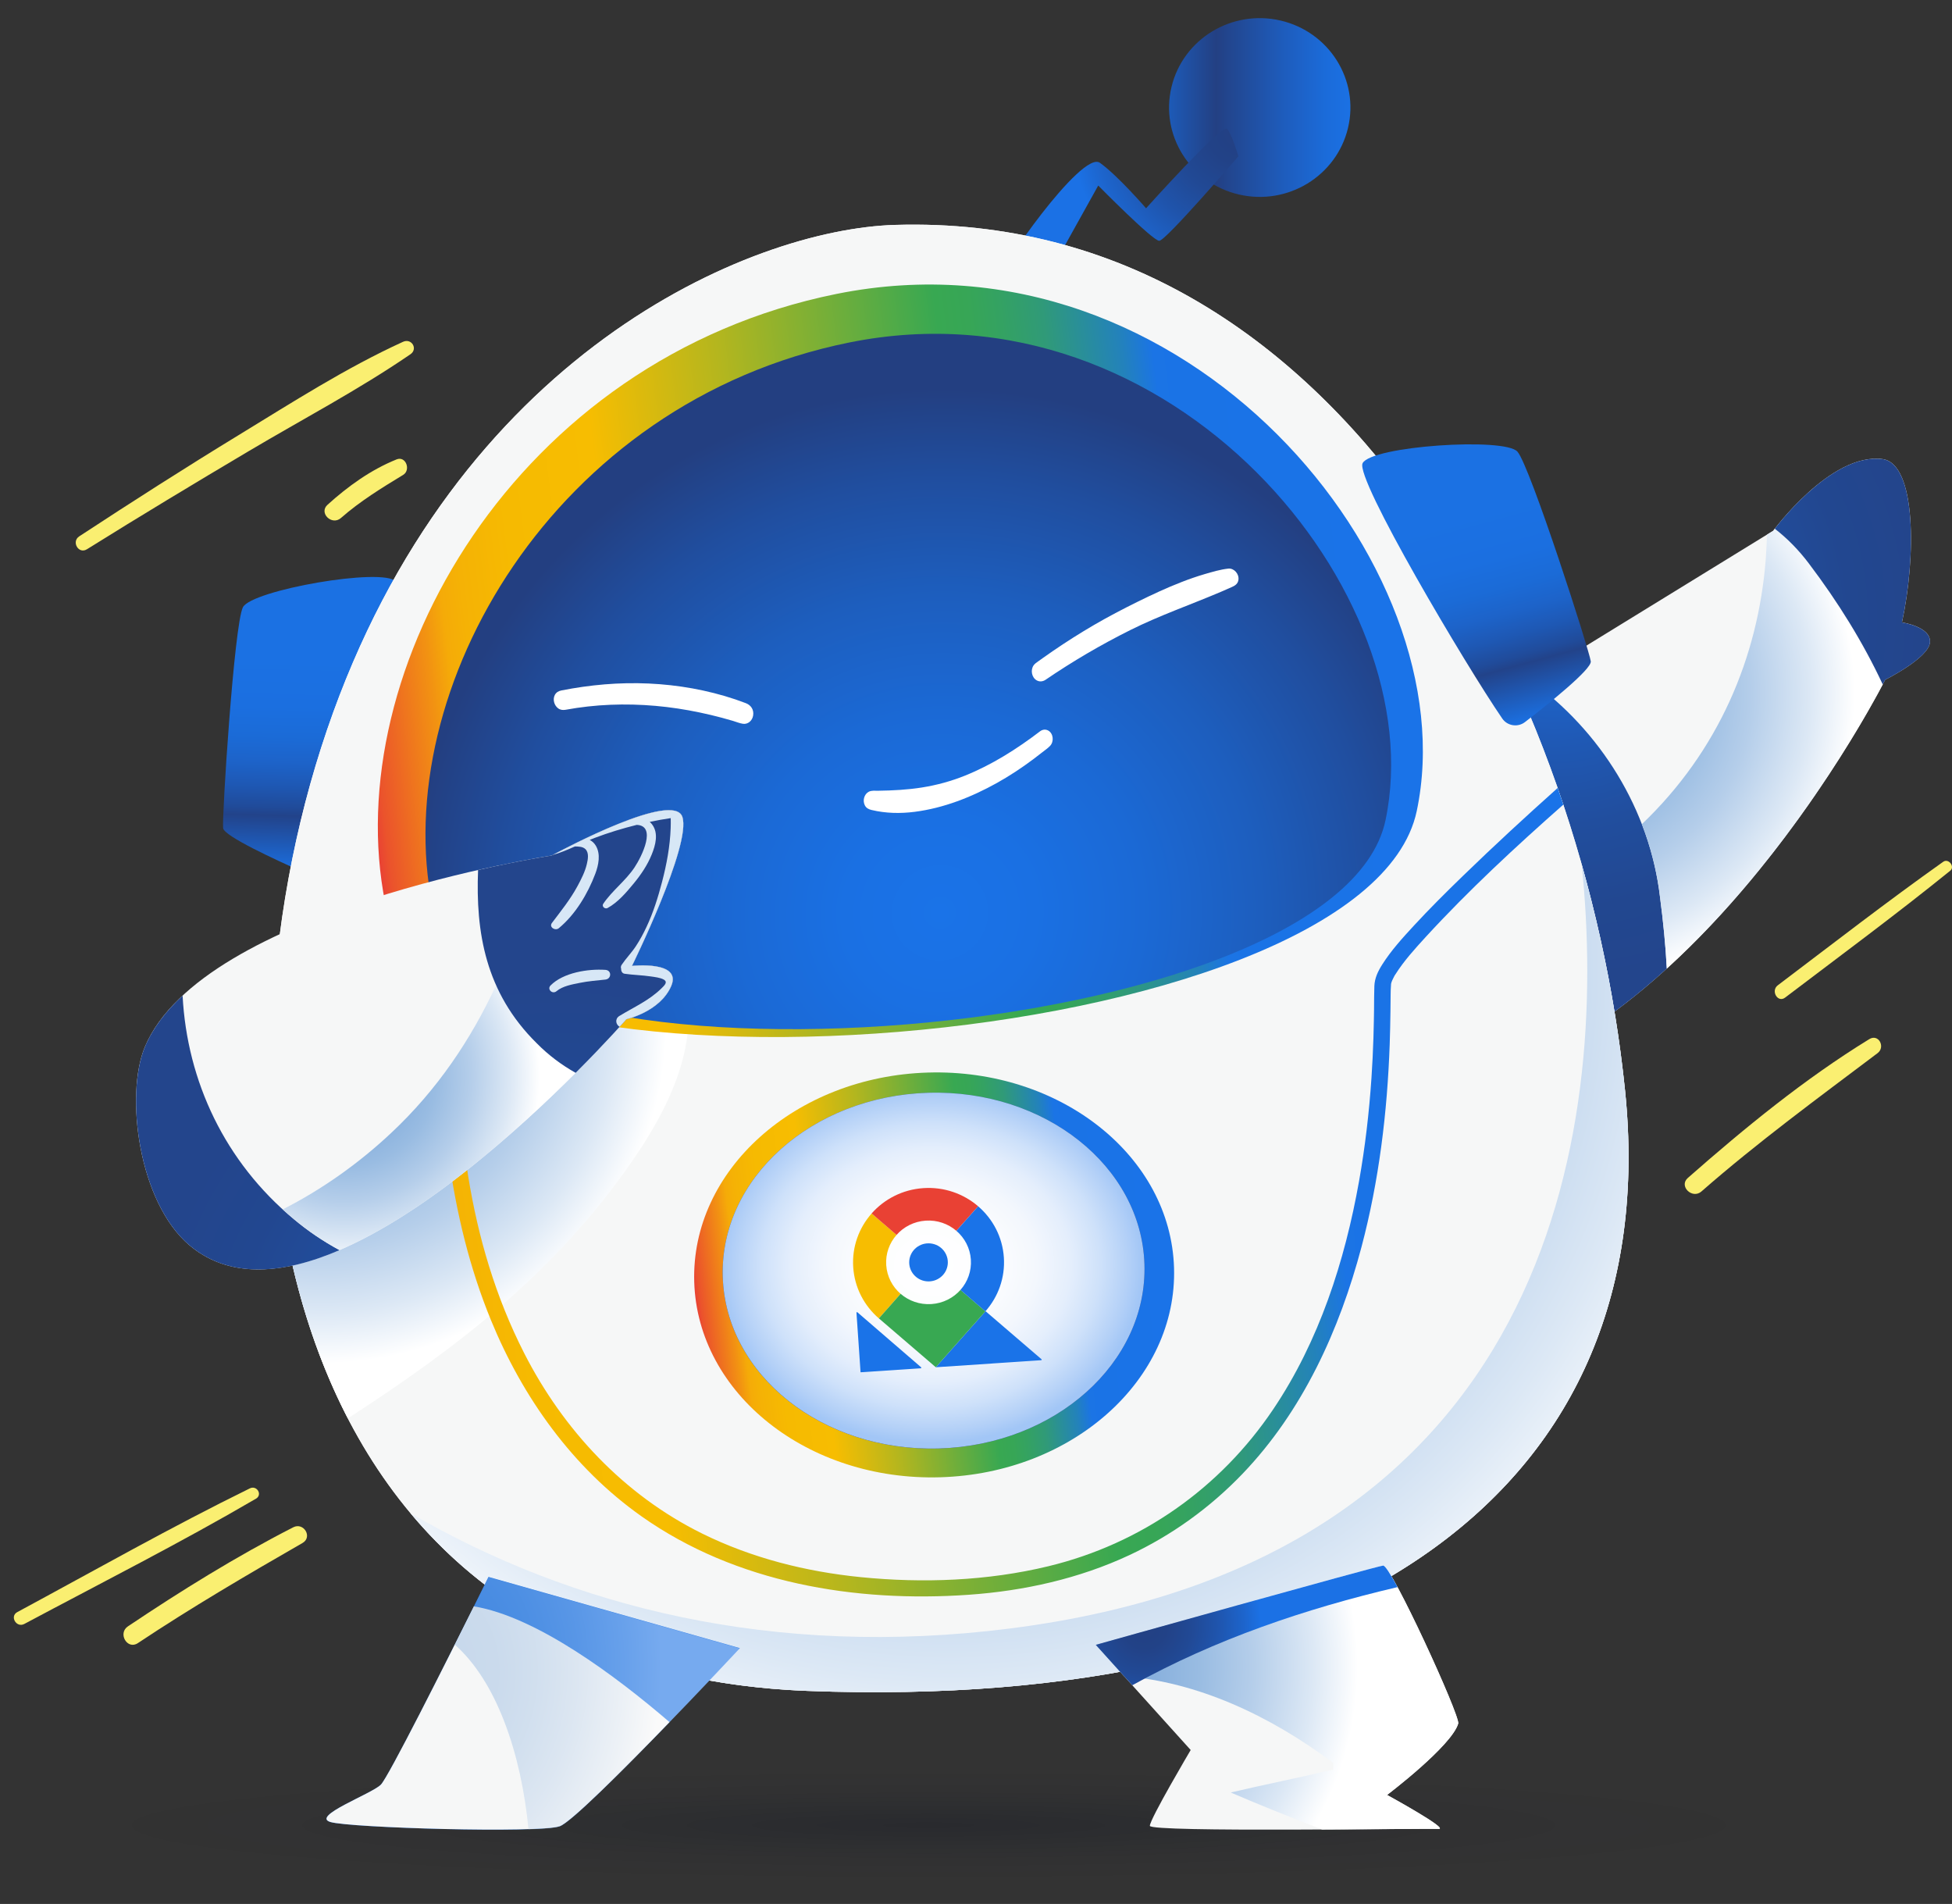
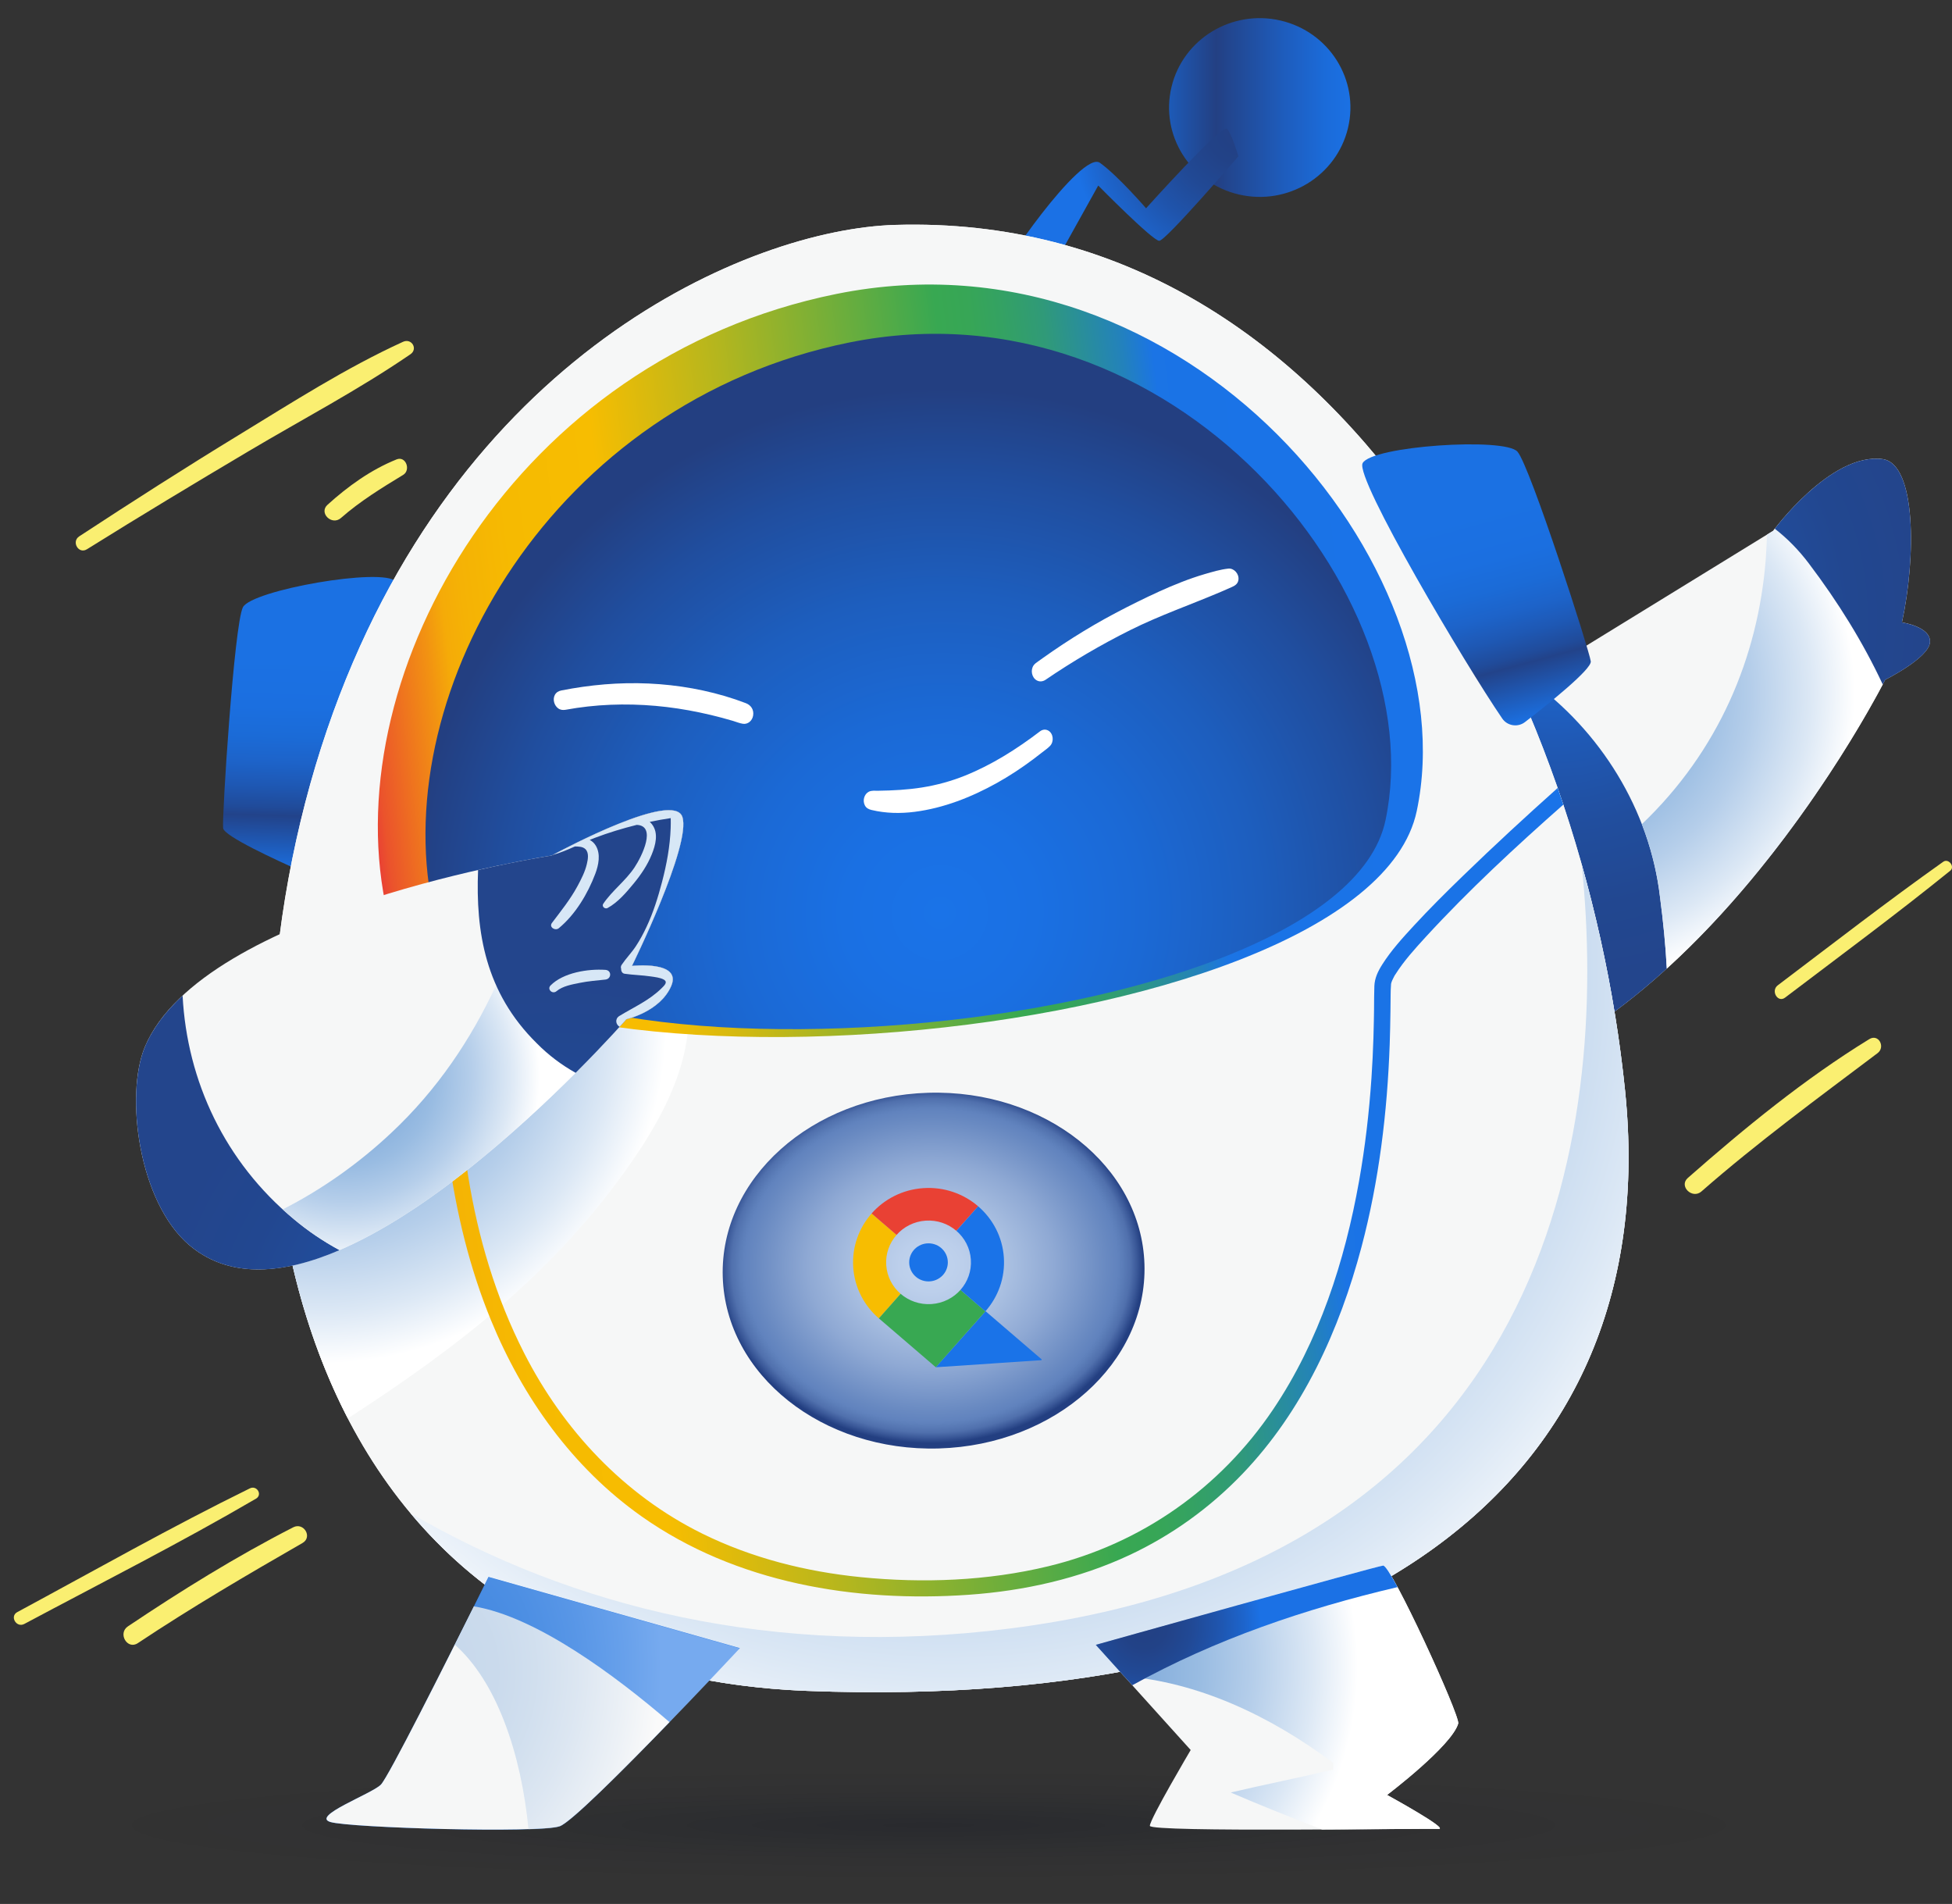
<svg xmlns="http://www.w3.org/2000/svg" width="282" height="275" viewBox="0 0 282 275" fill="none">
  <rect x="0" y="0" width="282" height="275" fill="#333333" stroke="none" />
  <g opacity="0.2">
    <path d="M0 263.257C0 256.978 58.418 251.891 130.48 251.891C202.543 251.891 262.755 257.15 260.961 263.257C258.66 271.082 200.3 276.134 130.48 274.624C58.445 273.067 0 269.534 0 263.257Z" fill="url(#paint0_radial_1855_8747)" style="mix-blend-mode:multiply" />
  </g>
  <path d="M199.55 111.471L256.168 76.666C256.168 76.666 264.458 65.352 271.94 66.303C276.879 66.931 276.793 80.6 274.771 89.895C274.771 89.895 279.017 90.518 278.814 92.789C278.612 95.059 272.343 98.183 272.343 98.183C272.343 98.183 248.484 145.617 213.703 156.366C182.105 166.132 199.55 111.469 199.55 111.469V111.471Z" fill="#F6F7F7" />
  <path d="M221.061 98.25L199.548 111.474C199.548 111.474 182.103 166.137 213.701 156.372C223.749 153.266 232.887 147.098 240.798 139.899C240.616 136.452 240.265 133.01 239.821 129.606C238.346 116.918 231.146 105.494 221.058 98.25H221.061Z" fill="url(#paint1_radial_1855_8747)" />
  <path style="mix-blend-mode:multiply" d="M261.31 81.376C259.856 79.447 258.202 77.767 256.397 76.367C256.247 76.562 256.165 76.671 256.165 76.671L255.282 77.214C255.237 78.379 255.175 79.534 255.103 80.67C254 95.002 248.216 108.53 237.197 119.039C238.501 122.41 239.403 125.954 239.825 129.605C240.27 133.007 240.62 136.451 240.802 139.898C258.362 123.919 269.894 102.853 271.994 98.861C269.163 92.805 265.549 86.973 261.31 81.376Z" fill="url(#paint2_radial_1855_8747)" />
  <path d="M278.814 92.793C279.016 90.522 274.77 89.899 274.77 89.899C276.792 80.604 276.878 66.935 271.939 66.307C265.188 65.448 257.783 74.572 256.398 76.364C258.203 77.764 259.857 79.444 261.311 81.373C265.551 86.97 269.165 92.802 271.996 98.858C272.225 98.423 272.344 98.187 272.344 98.187C272.344 98.187 278.613 95.061 278.816 92.793H278.814Z" fill="url(#paint3_radial_1855_8747)" />
  <path d="M194.739 18.496C196.401 11.557 192.04 4.605 185 2.967C177.959 1.329 170.905 5.626 169.243 12.565C167.581 19.504 171.942 26.456 178.982 28.094C186.023 29.732 193.077 25.434 194.739 18.496Z" fill="url(#paint4_linear_1855_8747)" />
  <path d="M144.612 39.941C143.898 39.471 156.28 21.636 158.901 23.513C161.52 25.39 165.568 30.084 165.568 30.084C165.568 30.084 176.523 17.878 177.237 18.584C177.95 19.288 178.903 22.574 178.903 22.574C178.903 22.574 168.423 34.78 167.471 34.78C166.518 34.78 158.66 26.799 158.66 26.799L151.993 38.77L144.609 39.944L144.612 39.941Z" fill="url(#paint5_radial_1855_8747)" />
  <path d="M43.602 125.867C44.808 126.399 46.214 125.813 46.67 124.592C49.878 115.951 58.832 85.861 57.211 84.004C55.373 81.897 36.36 85.228 35.092 87.71C33.825 90.192 32.044 118.094 32.235 119.623C32.378 120.767 39.838 124.201 43.602 125.867Z" fill="url(#paint6_linear_1855_8747)" />
  <path d="M129.326 32.485C194.113 30.551 228.92 100.212 234.768 157.534C240.617 214.858 195.056 247.218 116.627 244.224C38.198 241.229 28.709 159.762 47.231 105.466C65.752 51.169 108.293 33.111 129.329 32.482L129.326 32.485Z" fill="#F6F7F7" />
  <path d="M129.326 32.485C194.113 30.551 228.92 100.212 234.768 157.534C240.617 214.858 195.056 247.218 116.627 244.224C38.198 241.229 28.709 159.762 47.231 105.466C65.752 51.169 108.293 33.111 129.329 32.482L129.326 32.485Z" fill="#F6F7F7" />
  <path style="mix-blend-mode:multiply" d="M91.385 167.619C98.069 157.973 101.65 148.327 98.069 139.152C95.921 133.27 91.863 128.33 86.372 127.624C69.338 125.758 53.194 131.245 39.776 140.773C37.742 163.08 40.566 186.171 50.253 204.87C66.046 194.631 80.237 183.809 91.385 167.619Z" fill="url(#paint7_radial_1855_8747)" />
-   <path d="M135.843 213.371C154.984 212.805 170.101 199.26 169.61 183.118C169.118 166.976 153.202 154.349 134.062 154.916C114.921 155.482 99.803 169.027 100.295 185.169C100.787 201.311 116.702 213.937 135.843 213.371Z" fill="url(#paint8_linear_1855_8747)" />
  <path d="M135.658 209.209C152.481 208.711 165.768 196.808 165.336 182.622C164.904 168.435 150.916 157.339 134.093 157.837C117.27 158.335 103.983 170.238 104.415 184.424C104.848 198.611 118.836 209.707 135.658 209.209Z" fill="url(#paint9_radial_1855_8747)" />
-   <path d="M135.658 209.209C152.481 208.711 165.768 196.808 165.336 182.622C164.904 168.435 150.916 157.339 134.093 157.837C117.27 158.335 103.983 170.238 104.415 184.424C104.848 198.611 118.836 209.707 135.658 209.209Z" fill="url(#paint10_radial_1855_8747)" />
  <path d="M225.03 113.816C220.395 117.952 215.828 122.168 211.374 126.485C208.939 128.843 206.533 131.233 204.236 133.722C202.618 135.477 200.973 137.282 199.696 139.3C199.068 140.291 198.595 141.26 198.55 142.436C198.512 143.478 198.517 144.525 198.505 145.567C198.505 145.633 198.505 145.676 198.505 145.702C198.505 145.718 198.505 145.746 198.505 145.793C198.505 145.956 198.5 146.12 198.497 146.283C198.493 146.661 198.485 147.043 198.478 147.421C198.462 148.247 198.443 149.073 198.416 149.896C198.354 151.84 198.261 153.781 198.13 155.719C197.793 160.697 197.218 165.661 196.344 170.576C194.287 182.144 190.57 193.698 183.941 203.548C176.3 214.904 164.906 222.976 151.442 226.225C142.651 228.347 133.358 228.695 124.375 227.799C116.428 227.006 108.605 225.039 101.446 221.503C90.131 215.916 81.371 206.522 75.725 195.443C71.593 187.336 69.07 178.744 67.633 169.865C67.425 168.588 67.244 167.306 67.074 166.021C66.967 165.212 66.933 164.325 66.666 163.549C66.129 161.989 64.692 160.688 63.541 159.561C61.546 157.608 59.376 155.827 57.189 154.089C51.563 149.614 45.69 145.436 39.763 141.361C39.754 141.354 39.742 141.347 39.732 141.34C39.653 142.243 39.582 143.149 39.52 144.055C42.546 146.151 45.547 148.285 48.512 150.461C53.293 153.969 58.466 157.669 62.498 161.845C63.095 162.464 63.658 163.106 64.15 163.81C64.193 163.871 64.219 163.906 64.236 163.927C64.241 163.942 64.25 163.963 64.267 163.993C64.322 164.109 64.37 164.226 64.424 164.339C64.429 164.349 64.432 164.353 64.436 164.363C64.436 164.365 64.436 164.367 64.436 164.37C64.448 164.438 64.463 164.508 64.47 164.577C64.572 165.435 64.704 166.294 64.821 167.153C65.921 175.194 67.84 183.153 70.932 190.689C75.503 201.831 82.727 211.999 92.717 219.04C106.33 228.641 123.537 231.497 139.97 230.34C147.943 229.78 155.899 228.008 163.142 224.623C169.291 221.748 174.817 217.756 179.491 212.883C188.204 203.804 193.516 192.086 196.69 180.111C199.228 170.538 200.421 160.65 200.768 150.776C200.822 149.202 200.854 147.631 200.875 146.057C200.882 145.386 200.889 144.713 200.896 144.043C200.896 144.012 200.896 143.989 200.896 143.968C200.896 143.958 200.896 143.951 200.896 143.937C200.896 143.827 200.899 143.716 200.901 143.605C200.904 143.398 200.908 143.189 200.913 142.982C200.92 142.695 200.937 142.41 200.961 142.126C200.966 142.079 200.992 141.98 201.009 141.914C201.047 141.81 201.085 141.704 201.128 141.603C201.195 141.45 201.274 141.302 201.348 141.154C201.52 140.815 201.446 140.963 201.582 140.747C202.825 138.778 204.427 137.016 206 135.301C212.19 128.563 218.96 122.3 225.852 116.214C225.584 115.414 225.312 114.614 225.033 113.816H225.03Z" fill="url(#paint11_linear_1855_8747)" />
  <path d="M220.313 104.29C219.275 105.094 217.764 104.859 217.026 103.782C211.796 96.161 195.735 69.092 196.852 66.904C198.12 64.422 217.386 63.13 219.225 65.238C221.063 67.346 229.628 93.997 229.816 95.526C229.959 96.669 223.56 101.779 220.313 104.29Z" fill="url(#paint12_linear_1855_8747)" />
  <path style="mix-blend-mode:multiply" d="M234.767 157.534C233.681 146.879 231.592 135.8 228.499 124.832C232.542 163.745 223.882 225.322 145.937 235.21C111.761 239.546 82.593 232.098 59.309 218.565C71.648 233.321 90.231 243.216 116.626 244.226C195.055 247.22 240.616 214.858 234.767 157.536V157.534Z" fill="url(#paint13_radial_1855_8747)" />
  <path d="M120.85 42.453C74.472 51.814 48.918 96.855 55.65 130.408C62.09 162.515 197.223 152.405 204.674 117.139C212.126 81.874 171.407 32.249 120.85 42.453Z" fill="url(#paint14_linear_1855_8747)" />
  <path d="M122.701 49.467C79.845 58.118 56.231 99.738 62.452 130.744C68.403 160.41 193.274 151.07 200.158 118.482C207.043 85.895 169.417 40.038 122.701 49.467Z" fill="url(#paint15_radial_1855_8747)" />
  <path d="M177.443 82.128C176.292 82.255 175.13 82.601 174.017 82.928C172.895 83.257 171.788 83.643 170.694 84.069C168.508 84.916 166.374 85.916 164.263 86.958C162.172 87.991 160.103 89.073 158.078 90.252C156.035 91.44 154.035 92.71 152.077 94.051C151.602 94.378 151.129 94.707 150.659 95.042C150.416 95.213 150.175 95.387 149.934 95.561C149.719 95.717 149.499 95.86 149.339 96.079C148.835 96.766 149.043 97.86 149.771 98.269C150.175 98.498 150.631 98.451 151.017 98.206C154.958 95.519 159.062 93.115 163.297 91.002C167.551 88.882 172.01 87.341 176.361 85.49C176.91 85.257 177.459 85.017 178.004 84.77C178.453 84.568 178.842 84.304 178.916 83.742C179.028 82.869 178.254 82.036 177.445 82.128H177.443Z" fill="white" />
  <path d="M107.753 101.564C105.755 100.797 103.699 100.2 101.62 99.748C97.457 98.842 93.186 98.525 88.942 98.741C86.825 98.849 84.714 99.092 82.618 99.447C82.103 99.534 81.587 99.628 81.074 99.732C80.699 99.809 80.358 100 80.16 100.367C79.806 101.028 80.072 101.901 80.637 102.312C80.957 102.548 81.313 102.578 81.685 102.522C85.977 101.727 90.36 101.571 94.697 101.952C96.841 102.141 98.973 102.465 101.083 102.908C102.157 103.133 103.224 103.388 104.284 103.67C104.824 103.813 105.361 103.966 105.898 104.124C106.373 104.265 106.86 104.477 107.347 104.543C108.053 104.637 108.684 104.098 108.803 103.35C108.941 102.494 108.478 101.842 107.748 101.562L107.753 101.564Z" fill="white" />
  <path d="M151.466 105.536C151.089 105.31 150.648 105.348 150.29 105.6C146.907 108.183 143.288 110.472 139.392 112.036C137.39 112.841 135.315 113.403 133.2 113.74C131.109 114.071 128.989 114.182 126.879 114.213C126.426 114.22 125.91 114.142 125.49 114.365C125.17 114.537 124.938 114.862 124.836 115.229C124.735 115.596 124.774 116.005 124.95 116.337C125.156 116.728 125.514 116.895 125.903 116.989C127.956 117.483 130.083 117.523 132.164 117.254C136.308 116.72 140.328 115.147 144.019 113.09C145.835 112.076 147.583 110.924 149.263 109.667C149.688 109.35 150.108 109.025 150.524 108.696C150.915 108.385 151.369 108.086 151.715 107.717C152.28 107.11 152.185 105.967 151.466 105.534V105.536Z" fill="white" />
  <path d="M70.571 227.762C70.571 227.762 56.42 256.421 55.01 257.786C53.599 259.15 44.915 262.319 47.727 263.166C50.539 264.013 77.89 264.82 80.865 263.769C83.837 262.717 106.887 238.052 106.887 238.052L70.571 227.764V227.762Z" fill="url(#paint16_radial_1855_8747)" />
  <path d="M68.459 232.016C64.458 240.05 56.079 256.749 55.01 257.782C53.599 259.146 44.915 262.315 47.727 263.162C50.539 264.009 77.89 264.816 80.865 263.764C82.493 263.188 90.132 255.54 96.718 248.733C89.036 242.132 77.563 233.526 68.461 232.016H68.459Z" fill="#F6F7F7" />
  <path style="mix-blend-mode:multiply" opacity="0.4" d="M70.572 227.793C70.572 227.793 68.418 232.152 65.709 237.552C71.727 242.864 75.286 253.201 76.356 264.228C78.607 264.153 80.251 264.016 80.862 263.8C83.834 262.748 106.885 238.081 106.885 238.081L70.569 227.793H70.572Z" fill="url(#paint17_radial_1855_8747)" />
  <path d="M158.309 237.573C158.309 237.573 198.67 226.259 199.814 226.129C200.957 226 210.978 247.87 210.665 248.941C209.713 252.194 200.384 259.252 200.384 259.252C200.384 259.252 209.522 264.251 207.808 264.155C206.094 264.059 166.115 264.689 166.115 263.715C166.115 262.741 172.015 252.764 172.015 252.764L158.309 237.575V237.573Z" fill="#F6F7F7" />
  <path style="mix-blend-mode:multiply" d="M192.6 255.602C187.587 256.778 182.812 257.726 177.799 258.902C182.185 260.801 186.606 262.53 191.007 264.252C199.506 264.21 207.082 264.12 207.808 264.163C209.522 264.262 200.384 259.26 200.384 259.26C200.384 259.26 209.713 252.202 210.665 248.948C210.978 247.878 200.957 226.008 199.814 226.137C198.67 226.267 158.309 237.58 158.309 237.58L162.383 242.095C172.966 242.959 183.24 247.643 192.6 254.621V255.597V255.602Z" fill="url(#paint18_radial_1855_8747)" />
  <path d="M199.814 226.129C198.67 226.259 158.309 237.573 158.309 237.573L163.577 243.412C175.613 236.752 188.556 232.362 201.898 229.235C200.869 227.332 200.086 226.099 199.814 226.129Z" fill="url(#paint19_radial_1855_8747)" />
  <path d="M27.407 179.895C20.004 173.684 18.035 158.117 20.935 151.198C29.293 131.268 79.709 123.564 79.709 123.564C79.709 123.564 97.233 113.998 98.581 117.983C99.93 121.968 91.303 139.505 91.303 139.505C91.303 139.505 98.582 138.707 96.965 142.427C95.347 146.146 90.494 147.21 90.494 147.21C90.494 147.21 47.356 196.631 27.407 179.893V179.895Z" fill="#F6F7F7" />
  <path d="M26.379 143.805C23.953 146.056 22.063 148.517 20.938 151.201C18.036 158.12 20.007 173.688 27.41 179.899C33.208 184.764 40.964 184.039 49.052 180.565C46.66 179.273 44.428 177.753 42.451 176.09C32.504 167.834 27.023 156.184 26.379 143.805Z" fill="url(#paint20_radial_1855_8747)" />
  <path style="mix-blend-mode:multiply" d="M77.54 150.679C74.871 148.049 72.983 145.235 71.672 142.297C68.036 150.148 63.148 157.42 56.533 163.619C51.821 168.046 46.516 171.799 40.84 174.683C41.363 175.161 41.897 175.631 42.449 176.088C44.425 177.751 46.655 179.271 49.049 180.562C61.684 175.135 75.124 162.993 83.161 154.956C81.154 153.832 79.263 152.43 77.54 150.682V150.679Z" fill="url(#paint21_radial_1855_8747)" />
  <path d="M96.966 142.431C98.584 138.711 91.303 139.509 91.303 139.509C91.303 139.509 99.93 121.972 98.582 117.987C97.233 114.002 79.709 123.567 79.709 123.567C79.709 123.567 75.388 124.229 69.067 125.661C68.707 134.592 70.099 143.348 77.539 150.681C79.263 152.429 81.153 153.832 83.161 154.956C87.682 150.437 90.494 147.214 90.494 147.214C90.494 147.214 95.347 146.15 96.966 142.431Z" fill="url(#paint22_radial_1855_8747)" />
  <path d="M87.462 141.485C88.361 141.386 88.392 140.144 87.462 140.083C84.943 139.916 81.386 140.473 79.541 142.332C78.992 142.885 79.808 143.656 80.391 143.169C81.298 142.412 82.632 142.191 83.766 141.96C84.981 141.711 86.227 141.621 87.462 141.485Z" fill="#D7E7F6" />
  <path d="M96.965 142.431C98.584 138.711 91.303 139.509 91.303 139.509C91.303 139.509 99.93 121.972 98.581 117.987C97.309 114.225 81.621 122.539 79.871 123.48C80.948 123.179 82.005 122.73 83.055 122.259C83.571 122.264 84.175 122.271 84.562 122.633C85.127 123.165 84.932 124.146 84.781 124.791C84.519 125.918 83.965 126.995 83.416 128.011C82.377 129.929 81.041 131.576 79.733 133.312C79.277 133.919 80.217 134.491 80.728 134.067C83.129 132.084 84.917 129.079 85.999 126.209C86.469 124.962 86.806 123.377 86.078 122.153C85.844 121.76 85.54 121.492 85.194 121.313C85.433 121.215 85.672 121.118 85.91 121.026C87.899 120.271 89.926 119.655 91.988 119.142C94.884 119.264 92.754 123.65 91.675 125.273C90.382 127.221 88.446 128.625 87.152 130.533C86.887 130.922 87.398 131.359 87.777 131.15C89.274 130.329 90.482 128.903 91.554 127.602C92.604 126.327 93.535 124.951 94.153 123.419C94.7 122.066 95.175 120.349 94.199 119.067C94.094 118.928 93.981 118.81 93.864 118.709C94.869 118.497 95.882 118.314 96.898 118.166C96.908 118.653 96.908 119.14 96.889 119.627C96.791 122.25 96.311 124.835 95.647 127.374C95.072 129.576 94.38 131.794 93.408 133.862C92.953 134.834 92.442 135.789 91.847 136.688C91.227 137.627 90.427 138.431 89.806 139.36C89.677 139.553 89.668 139.756 89.735 139.927C89.716 140.252 89.88 140.593 90.236 140.645C91.492 140.829 92.769 140.845 94.022 141.033C94.597 141.12 95.375 141.198 95.884 141.483C96.528 141.845 95.987 142.332 95.581 142.734C93.802 144.501 91.585 145.454 89.479 146.743C88.794 147.164 88.961 147.995 89.515 148.308C90.152 147.606 90.494 147.214 90.494 147.214C90.494 147.214 95.347 146.15 96.965 142.431Z" fill="#D7E7F6" />
  <path d="M3.512 234.558C14.693 228.59 26.044 222.852 36.984 216.462C37.961 215.89 37.104 214.483 36.101 214.973C24.715 220.558 13.657 226.832 2.498 232.846C1.361 233.457 2.373 235.165 3.512 234.556V234.558Z" fill="#FAEF71" />
  <path d="M19.916 237.327C27.646 232.182 35.652 227.491 43.706 222.863C45.193 222.009 43.878 219.821 42.362 220.597C34.091 224.83 26.182 229.742 18.479 234.906C16.975 235.915 18.391 238.343 19.916 237.327Z" fill="#FAEF71" />
  <path d="M257.887 144.092C265.875 138.029 273.95 132.067 281.744 125.765C282.47 125.176 281.503 123.925 280.732 124.471C272.618 130.22 264.762 136.321 256.832 142.313C255.78 143.108 256.823 144.898 257.887 144.092Z" fill="#FAEF71" />
  <path d="M245.81 172.082C253.943 164.968 262.625 158.614 271.25 152.109C272.424 151.222 271.388 149.267 270.052 150.088C260.682 155.84 252.064 162.907 243.836 170.137C242.49 171.318 244.471 173.256 245.813 172.085L245.81 172.082Z" fill="#FAEF71" />
  <path d="M12.552 79.338C20.265 74.522 28.056 69.833 35.879 65.192C43.69 60.557 51.806 56.301 59.294 51.168C60.419 50.396 59.462 48.806 58.227 49.368C49.956 53.142 42.222 58.12 34.485 62.839C26.717 67.577 19.052 72.485 11.444 77.47C10.277 78.235 11.349 80.086 12.552 79.336V79.338Z" fill="#FAEF71" />
  <path d="M49.254 74.818C52.014 72.395 55.11 70.496 58.244 68.591C59.383 67.899 58.64 65.81 57.289 66.356C53.553 67.866 50.281 70.23 47.316 72.908C46.008 74.089 47.944 75.968 49.254 74.818Z" fill="#FAEF71" />
-   <path d="M123.862 189.538C123.809 189.494 123.726 189.534 123.731 189.602L124.323 198.208L133.029 197.627C133.098 197.622 133.129 197.537 133.076 197.49L123.862 189.538Z" fill="#1A73E8" />
  <path d="M150.468 196.328L142.378 189.383L135.188 197.481L150.422 196.462C150.491 196.457 150.522 196.372 150.468 196.325V196.328Z" fill="#1A73E8" />
  <path d="M128.031 182.739C127.916 181.078 128.494 179.53 129.523 178.366L125.923 175.27C124.092 177.34 123.061 180.099 123.264 183.059C123.466 186.016 124.868 188.614 126.966 190.423L130.107 186.875C128.931 185.859 128.145 184.4 128.031 182.739Z" fill="#F7BD01" />
  <path d="M134.56 188.355C132.87 188.468 131.292 187.894 130.11 186.873L126.969 190.421L135.19 197.477L142.359 189.405L138.759 186.309C137.728 187.468 136.248 188.242 134.562 188.355H134.56Z" fill="#38A852" />
  <path d="M125.922 175.27L129.522 178.366C130.553 177.199 132.038 176.418 133.728 176.305C135.414 176.192 136.984 176.762 138.166 177.776L141.307 174.228C139.207 172.423 136.407 171.407 133.404 171.607C130.396 171.807 127.756 173.193 125.92 175.268L125.922 175.27Z" fill="#E94134" />
  <path d="M140.257 181.926C140.371 183.592 139.789 185.147 138.753 186.311L142.353 189.407C144.191 187.335 145.227 184.57 145.024 181.606C144.821 178.642 143.415 176.04 141.309 174.23L138.168 177.778C139.352 178.795 140.145 180.258 140.259 181.924L140.257 181.926Z" fill="#1A73E8" />
  <path d="M134.14 185.082C135.681 185.082 136.931 183.851 136.931 182.332C136.931 180.813 135.681 179.582 134.14 179.582C132.599 179.582 131.35 180.813 131.35 182.332C131.35 183.851 132.599 185.082 134.14 185.082Z" fill="#1A73E8" />
  <defs>
    <radialGradient id="paint0_radial_1855_8747" cx="0" cy="0" r="1" gradientUnits="userSpaceOnUse" gradientTransform="translate(134.156 263.631) scale(127.122 8.256)">
      <stop stop-color="#00071B" />
      <stop offset="0.378" stop-color="#00071B" stop-opacity="0.5" />
      <stop offset="0.606" stop-color="#00071B" stop-opacity="0.2" />
      <stop offset="1" stop-color="#00071B" stop-opacity="0" />
    </radialGradient>
    <radialGradient id="paint1_radial_1855_8747" cx="0" cy="0" r="1" gradientUnits="userSpaceOnUse" gradientTransform="translate(224.622 89.423) scale(53.2 52.431)">
      <stop stop-color="#1C70E2" />
      <stop offset="0.09" stop-color="#1D69D4" />
      <stop offset="0.34" stop-color="#1F59B5" />
      <stop offset="0.57" stop-color="#214E9E" />
      <stop offset="0.8" stop-color="#224790" />
      <stop offset="1" stop-color="#23458C" />
    </radialGradient>
    <radialGradient id="paint2_radial_1855_8747" cx="0" cy="0" r="1" gradientUnits="userSpaceOnUse" gradientTransform="translate(225.431 100.185) scale(42.548 41.933)">
      <stop offset="0.19" stop-color="#83ADDC" />
      <stop offset="0.31" stop-color="#88B0DD" />
      <stop offset="0.47" stop-color="#99BCE2" />
      <stop offset="0.65" stop-color="#B5CEEA" />
      <stop offset="0.85" stop-color="#DCE8F5" />
      <stop offset="1" stop-color="white" />
    </radialGradient>
    <radialGradient id="paint3_radial_1855_8747" cx="0" cy="0" r="1" gradientUnits="userSpaceOnUse" gradientTransform="translate(224.623 89.424) scale(53.2 52.431)">
      <stop stop-color="#1C70E2" />
      <stop offset="0.09" stop-color="#1D69D4" />
      <stop offset="0.34" stop-color="#1F59B5" />
      <stop offset="0.57" stop-color="#214E9E" />
      <stop offset="0.8" stop-color="#224790" />
      <stop offset="1" stop-color="#23458C" />
    </radialGradient>
    <linearGradient id="paint4_linear_1855_8747" x1="168.891" y1="15.539" x2="195.088" y2="15.539" gradientUnits="userSpaceOnUse">
      <stop stop-color="#1D5AB7" />
      <stop offset="0.26" stop-color="#234083" />
      <stop offset="0.32" stop-color="#22458D" />
      <stop offset="0.63" stop-color="#1E5CBC" />
      <stop offset="0.86" stop-color="#1B6BD9" />
      <stop offset="1" stop-color="#1B71E4" />
    </linearGradient>
    <radialGradient id="paint5_radial_1855_8747" cx="0" cy="0" r="1" gradientUnits="userSpaceOnUse" gradientTransform="translate(179.141 19.052) scale(24.287 23.936)">
      <stop stop-color="#234083" />
      <stop offset="0.19" stop-color="#224287" />
      <stop offset="0.4" stop-color="#214995" />
      <stop offset="0.62" stop-color="#1F54AC" />
      <stop offset="0.85" stop-color="#1D64CB" />
      <stop offset="1" stop-color="#1B71E5" />
    </radialGradient>
    <linearGradient id="paint6_linear_1855_8747" x1="44.208" y1="125.936" x2="44.992" y2="95.028" gradientUnits="userSpaceOnUse">
      <stop stop-color="#1B6FE0" />
      <stop offset="0.26" stop-color="#22438A" />
      <stop offset="0.3" stop-color="#204B9A" />
      <stop offset="0.4" stop-color="#1E58B4" />
      <stop offset="0.51" stop-color="#1D63C9" />
      <stop offset="0.63" stop-color="#1B6BD7" />
      <stop offset="0.77" stop-color="#1B6FE0" />
      <stop offset="1" stop-color="#1B71E3" />
    </linearGradient>
    <radialGradient id="paint7_radial_1855_8747" cx="0" cy="0" r="1" gradientUnits="userSpaceOnUse" gradientTransform="translate(46.281 147.612) scale(50.084 49.361)">
      <stop offset="0.19" stop-color="#83ADDC" />
      <stop offset="0.31" stop-color="#88B0DD" />
      <stop offset="0.47" stop-color="#99BCE2" />
      <stop offset="0.65" stop-color="#B5CEEA" />
      <stop offset="0.85" stop-color="#DCE8F5" />
      <stop offset="1" stop-color="white" />
    </radialGradient>
    <linearGradient id="paint8_linear_1855_8747" x1="100.574" y1="188.299" x2="169.303" y2="179.749" gradientUnits="userSpaceOnUse">
      <stop stop-color="#E94134" />
      <stop offset="0.01" stop-color="#EB532C" />
      <stop offset="0.07" stop-color="#F29212" />
      <stop offset="0.09" stop-color="#F5AB08" />
      <stop offset="0.11" stop-color="#F5B205" />
      <stop offset="0.16" stop-color="#F6BA01" />
      <stop offset="0.25" stop-color="#F7BD01" />
      <stop offset="0.38" stop-color="#B4B61E" />
      <stop offset="0.59" stop-color="#38A852" />
      <stop offset="0.62" stop-color="#37A656" />
      <stop offset="0.65" stop-color="#34A262" />
      <stop offset="0.69" stop-color="#309A78" />
      <stop offset="0.72" stop-color="#2A9095" />
      <stop offset="0.76" stop-color="#2382BB" />
      <stop offset="0.79" stop-color="#1B74E5" />
      <stop offset="0.81" stop-color="#1A73E6" />
      <stop offset="0.98" stop-color="#1A73E8" />
    </linearGradient>
    <radialGradient id="paint9_radial_1855_8747" cx="0" cy="0" r="1" gradientUnits="userSpaceOnUse" gradientTransform="translate(134.498 182.785) rotate(-0.522) scale(30.655 25.681)">
      <stop stop-color="#C2D5EE" />
      <stop offset="0.15" stop-color="#BCCFEB" />
      <stop offset="0.35" stop-color="#ABC1E2" />
      <stop offset="0.58" stop-color="#8FA9D4" />
      <stop offset="0.83" stop-color="#6889C1" />
      <stop offset="0.88" stop-color="#6183BE" />
      <stop offset="0.9" stop-color="#5C7EB9" />
      <stop offset="0.94" stop-color="#5070AD" />
      <stop offset="0.97" stop-color="#3B5999" />
      <stop offset="1" stop-color="#233F81" />
    </radialGradient>
    <radialGradient id="paint10_radial_1855_8747" cx="0" cy="0" r="1" gradientUnits="userSpaceOnUse" gradientTransform="translate(134.498 182.785) rotate(-0.522) scale(30.655 25.681)">
      <stop offset="0.04" stop-color="white" />
      <stop offset="0.31" stop-color="#FCFDFE" />
      <stop offset="0.5" stop-color="#F3F7FD" />
      <stop offset="0.66" stop-color="#E4EEFC" />
      <stop offset="0.8" stop-color="#CEE1FA" />
      <stop offset="0.93" stop-color="#B3D0F7" />
      <stop offset="1" stop-color="#A2C6F6" />
    </radialGradient>
    <linearGradient id="paint11_linear_1855_8747" x1="45.069" y1="188.735" x2="231.976" y2="165.483" gradientUnits="userSpaceOnUse">
      <stop stop-color="#E94134" />
      <stop offset="0.01" stop-color="#EB532C" />
      <stop offset="0.07" stop-color="#F29212" />
      <stop offset="0.09" stop-color="#F5AB08" />
      <stop offset="0.11" stop-color="#F5B205" />
      <stop offset="0.16" stop-color="#F6BA01" />
      <stop offset="0.25" stop-color="#F7BD01" />
      <stop offset="0.38" stop-color="#B4B61E" />
      <stop offset="0.59" stop-color="#38A852" />
      <stop offset="0.62" stop-color="#37A656" />
      <stop offset="0.65" stop-color="#34A262" />
      <stop offset="0.69" stop-color="#309A78" />
      <stop offset="0.72" stop-color="#2A9095" />
      <stop offset="0.76" stop-color="#2382BB" />
      <stop offset="0.79" stop-color="#1B74E5" />
      <stop offset="0.81" stop-color="#1A73E6" />
      <stop offset="0.98" stop-color="#1A73E8" />
    </linearGradient>
    <linearGradient id="paint12_linear_1855_8747" x1="219.716" y1="104.338" x2="211.582" y2="74.476" gradientUnits="userSpaceOnUse">
      <stop stop-color="#1B6FE0" />
      <stop offset="0.26" stop-color="#22438A" />
      <stop offset="0.3" stop-color="#204B9A" />
      <stop offset="0.4" stop-color="#1E58B4" />
      <stop offset="0.51" stop-color="#1D63C9" />
      <stop offset="0.63" stop-color="#1B6BD7" />
      <stop offset="0.77" stop-color="#1B6FE0" />
      <stop offset="1" stop-color="#1B71E3" />
    </linearGradient>
    <radialGradient id="paint13_radial_1855_8747" cx="0" cy="0" r="1" gradientUnits="userSpaceOnUse" gradientTransform="translate(137.07 140.752) rotate(-6.89) scale(121.142 119.442)">
      <stop offset="0.19" stop-color="#83ADDC" />
      <stop offset="0.31" stop-color="#88B0DD" />
      <stop offset="0.47" stop-color="#99BCE2" />
      <stop offset="0.65" stop-color="#B5CEEA" />
      <stop offset="0.85" stop-color="#DCE8F5" />
      <stop offset="1" stop-color="white" />
    </radialGradient>
    <linearGradient id="paint14_linear_1855_8747" x1="52.282" y1="104.548" x2="203.101" y2="85.785" gradientUnits="userSpaceOnUse">
      <stop stop-color="#E94134" />
      <stop offset="0.01" stop-color="#EB532C" />
      <stop offset="0.07" stop-color="#F29212" />
      <stop offset="0.09" stop-color="#F5AB08" />
      <stop offset="0.11" stop-color="#F5B205" />
      <stop offset="0.16" stop-color="#F6BA01" />
      <stop offset="0.25" stop-color="#F7BD01" />
      <stop offset="0.38" stop-color="#B4B61E" />
      <stop offset="0.59" stop-color="#38A852" />
      <stop offset="0.62" stop-color="#37A656" />
      <stop offset="0.65" stop-color="#34A262" />
      <stop offset="0.69" stop-color="#309A78" />
      <stop offset="0.72" stop-color="#2A9095" />
      <stop offset="0.76" stop-color="#2382BB" />
      <stop offset="0.79" stop-color="#1B74E5" />
      <stop offset="0.81" stop-color="#1A73E6" />
      <stop offset="0.98" stop-color="#1A73E8" />
    </linearGradient>
    <radialGradient id="paint15_radial_1855_8747" cx="0" cy="0" r="1" gradientUnits="userSpaceOnUse" gradientTransform="translate(135.939 131.67) rotate(-6.89) scale(77.157 76.074)">
      <stop stop-color="#1A73E8" />
      <stop offset="0.18" stop-color="#1A70E3" />
      <stop offset="0.38" stop-color="#1B69D5" />
      <stop offset="0.6" stop-color="#1D5EBE" />
      <stop offset="0.82" stop-color="#204E9F" />
      <stop offset="0.99" stop-color="#233F81" />
    </radialGradient>
    <radialGradient id="paint16_radial_1855_8747" cx="0" cy="0" r="1" gradientUnits="userSpaceOnUse" gradientTransform="translate(185.4 232.869) rotate(2.691) scale(40.739 40.964)">
      <stop stop-color="#234083" />
      <stop offset="0.19" stop-color="#224287" />
      <stop offset="0.4" stop-color="#214995" />
      <stop offset="0.62" stop-color="#1F54AC" />
      <stop offset="0.85" stop-color="#1D64CB" />
      <stop offset="1" stop-color="#1B71E5" />
    </radialGradient>
    <radialGradient id="paint17_radial_1855_8747" cx="0" cy="0" r="1" gradientUnits="userSpaceOnUse" gradientTransform="translate(61.464 241.852) rotate(3.976) scale(34.054 42.37)">
      <stop offset="0.19" stop-color="#83ADDC" />
      <stop offset="0.31" stop-color="#88B0DD" />
      <stop offset="0.47" stop-color="#99BCE2" />
      <stop offset="0.65" stop-color="#B5CEEA" />
      <stop offset="0.85" stop-color="#DCE8F5" />
      <stop offset="1" stop-color="white" />
    </radialGradient>
    <radialGradient id="paint18_radial_1855_8747" cx="0" cy="0" r="1" gradientUnits="userSpaceOnUse" gradientTransform="translate(152.91 240.844) rotate(3.272) scale(43.274 44.359)">
      <stop offset="0.19" stop-color="#83ADDC" />
      <stop offset="0.31" stop-color="#88B0DD" />
      <stop offset="0.47" stop-color="#99BCE2" />
      <stop offset="0.65" stop-color="#B5CEEA" />
      <stop offset="0.85" stop-color="#DCE8F5" />
      <stop offset="1" stop-color="white" />
    </radialGradient>
    <radialGradient id="paint19_radial_1855_8747" cx="0" cy="0" r="1" gradientUnits="userSpaceOnUse" gradientTransform="translate(165.378 234.858) rotate(3.272) scale(16.802 17.223)">
      <stop stop-color="#234083" />
      <stop offset="0.19" stop-color="#224287" />
      <stop offset="0.4" stop-color="#214995" />
      <stop offset="0.62" stop-color="#1F54AC" />
      <stop offset="0.85" stop-color="#1D64CB" />
      <stop offset="1" stop-color="#1B71E5" />
    </radialGradient>
    <radialGradient id="paint20_radial_1855_8747" cx="0" cy="0" r="1" gradientUnits="userSpaceOnUse" gradientTransform="translate(80.519 199.294) scale(59.745 58.882)">
      <stop stop-color="#1C70E2" />
      <stop offset="0.09" stop-color="#1D69D4" />
      <stop offset="0.34" stop-color="#1F59B5" />
      <stop offset="0.57" stop-color="#214E9E" />
      <stop offset="0.8" stop-color="#224790" />
      <stop offset="1" stop-color="#23458C" />
    </radialGradient>
    <radialGradient id="paint21_radial_1855_8747" cx="0" cy="0" r="1" gradientUnits="userSpaceOnUse" gradientTransform="translate(49.784 155.45) scale(28.19 27.782)">
      <stop offset="0.19" stop-color="#83ADDC" />
      <stop offset="0.31" stop-color="#88B0DD" />
      <stop offset="0.47" stop-color="#99BCE2" />
      <stop offset="0.65" stop-color="#B5CEEA" />
      <stop offset="0.85" stop-color="#DCE8F5" />
      <stop offset="1" stop-color="white" />
    </radialGradient>
    <radialGradient id="paint22_radial_1855_8747" cx="0" cy="0" r="1" gradientUnits="userSpaceOnUse" gradientTransform="translate(80.518 199.292) scale(59.745 58.882)">
      <stop stop-color="#1C70E2" />
      <stop offset="0.09" stop-color="#1D69D4" />
      <stop offset="0.34" stop-color="#1F59B5" />
      <stop offset="0.57" stop-color="#214E9E" />
      <stop offset="0.8" stop-color="#224790" />
      <stop offset="1" stop-color="#23458C" />
    </radialGradient>
  </defs>
</svg>